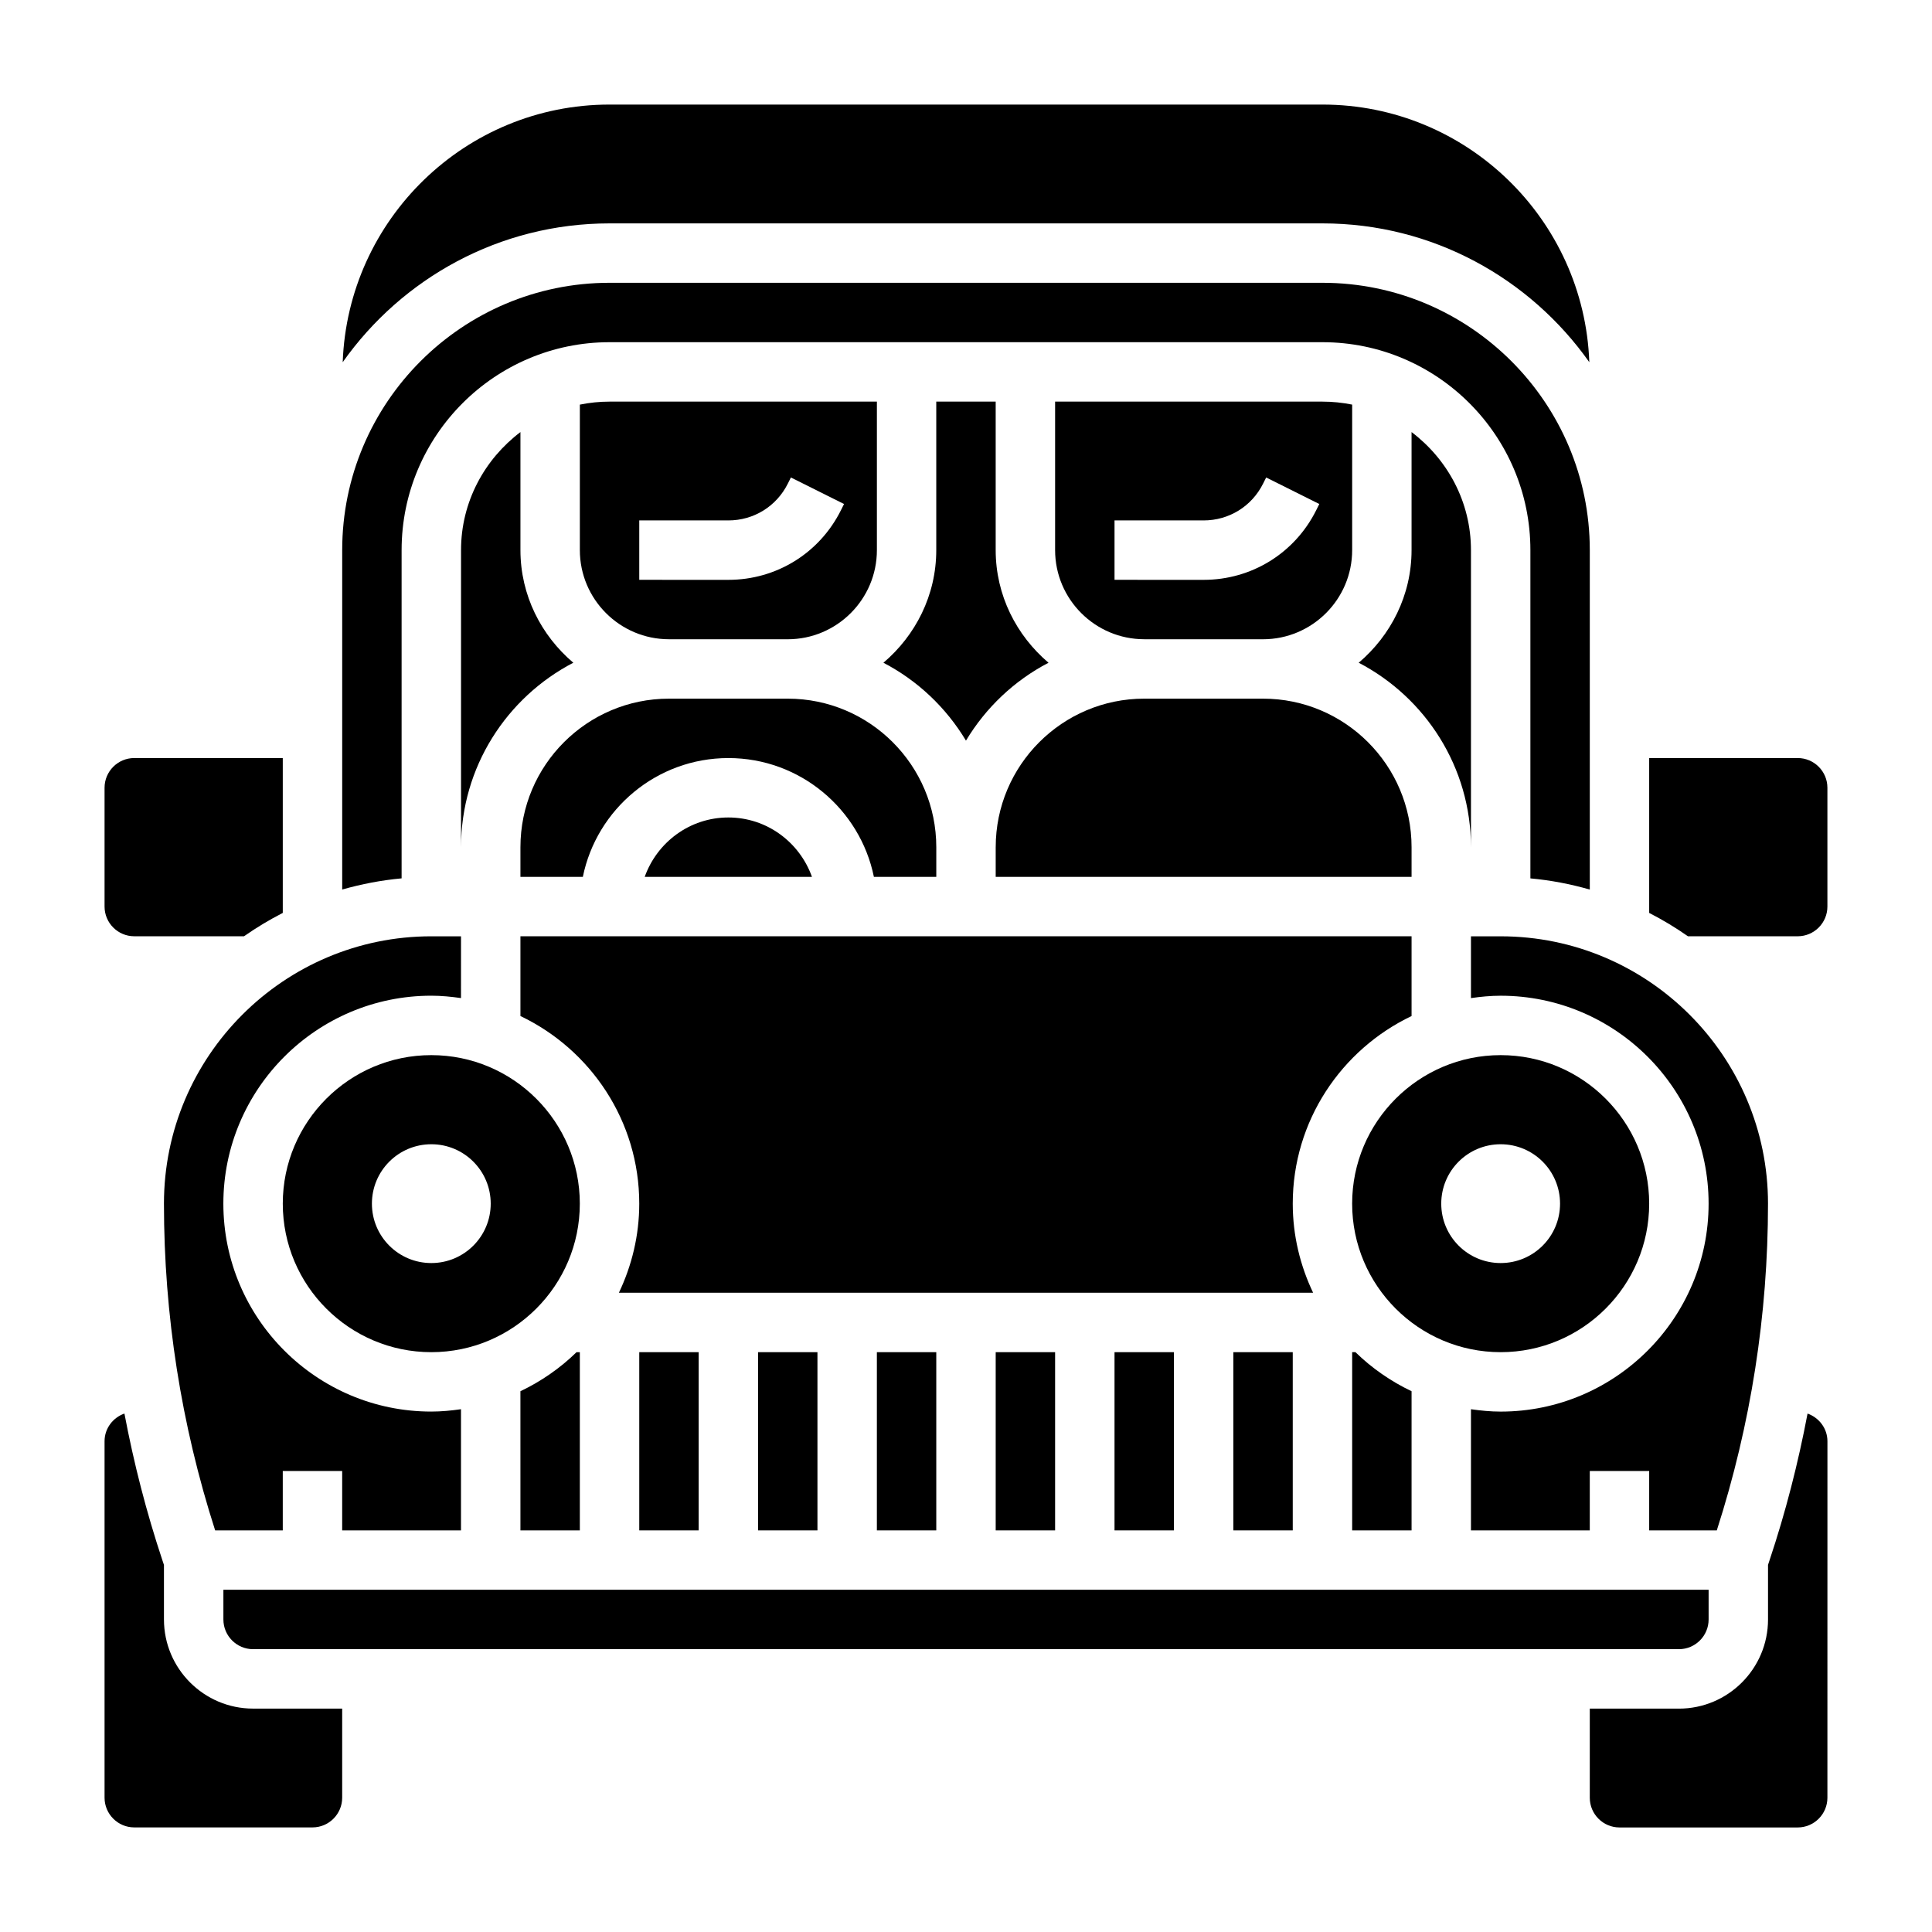
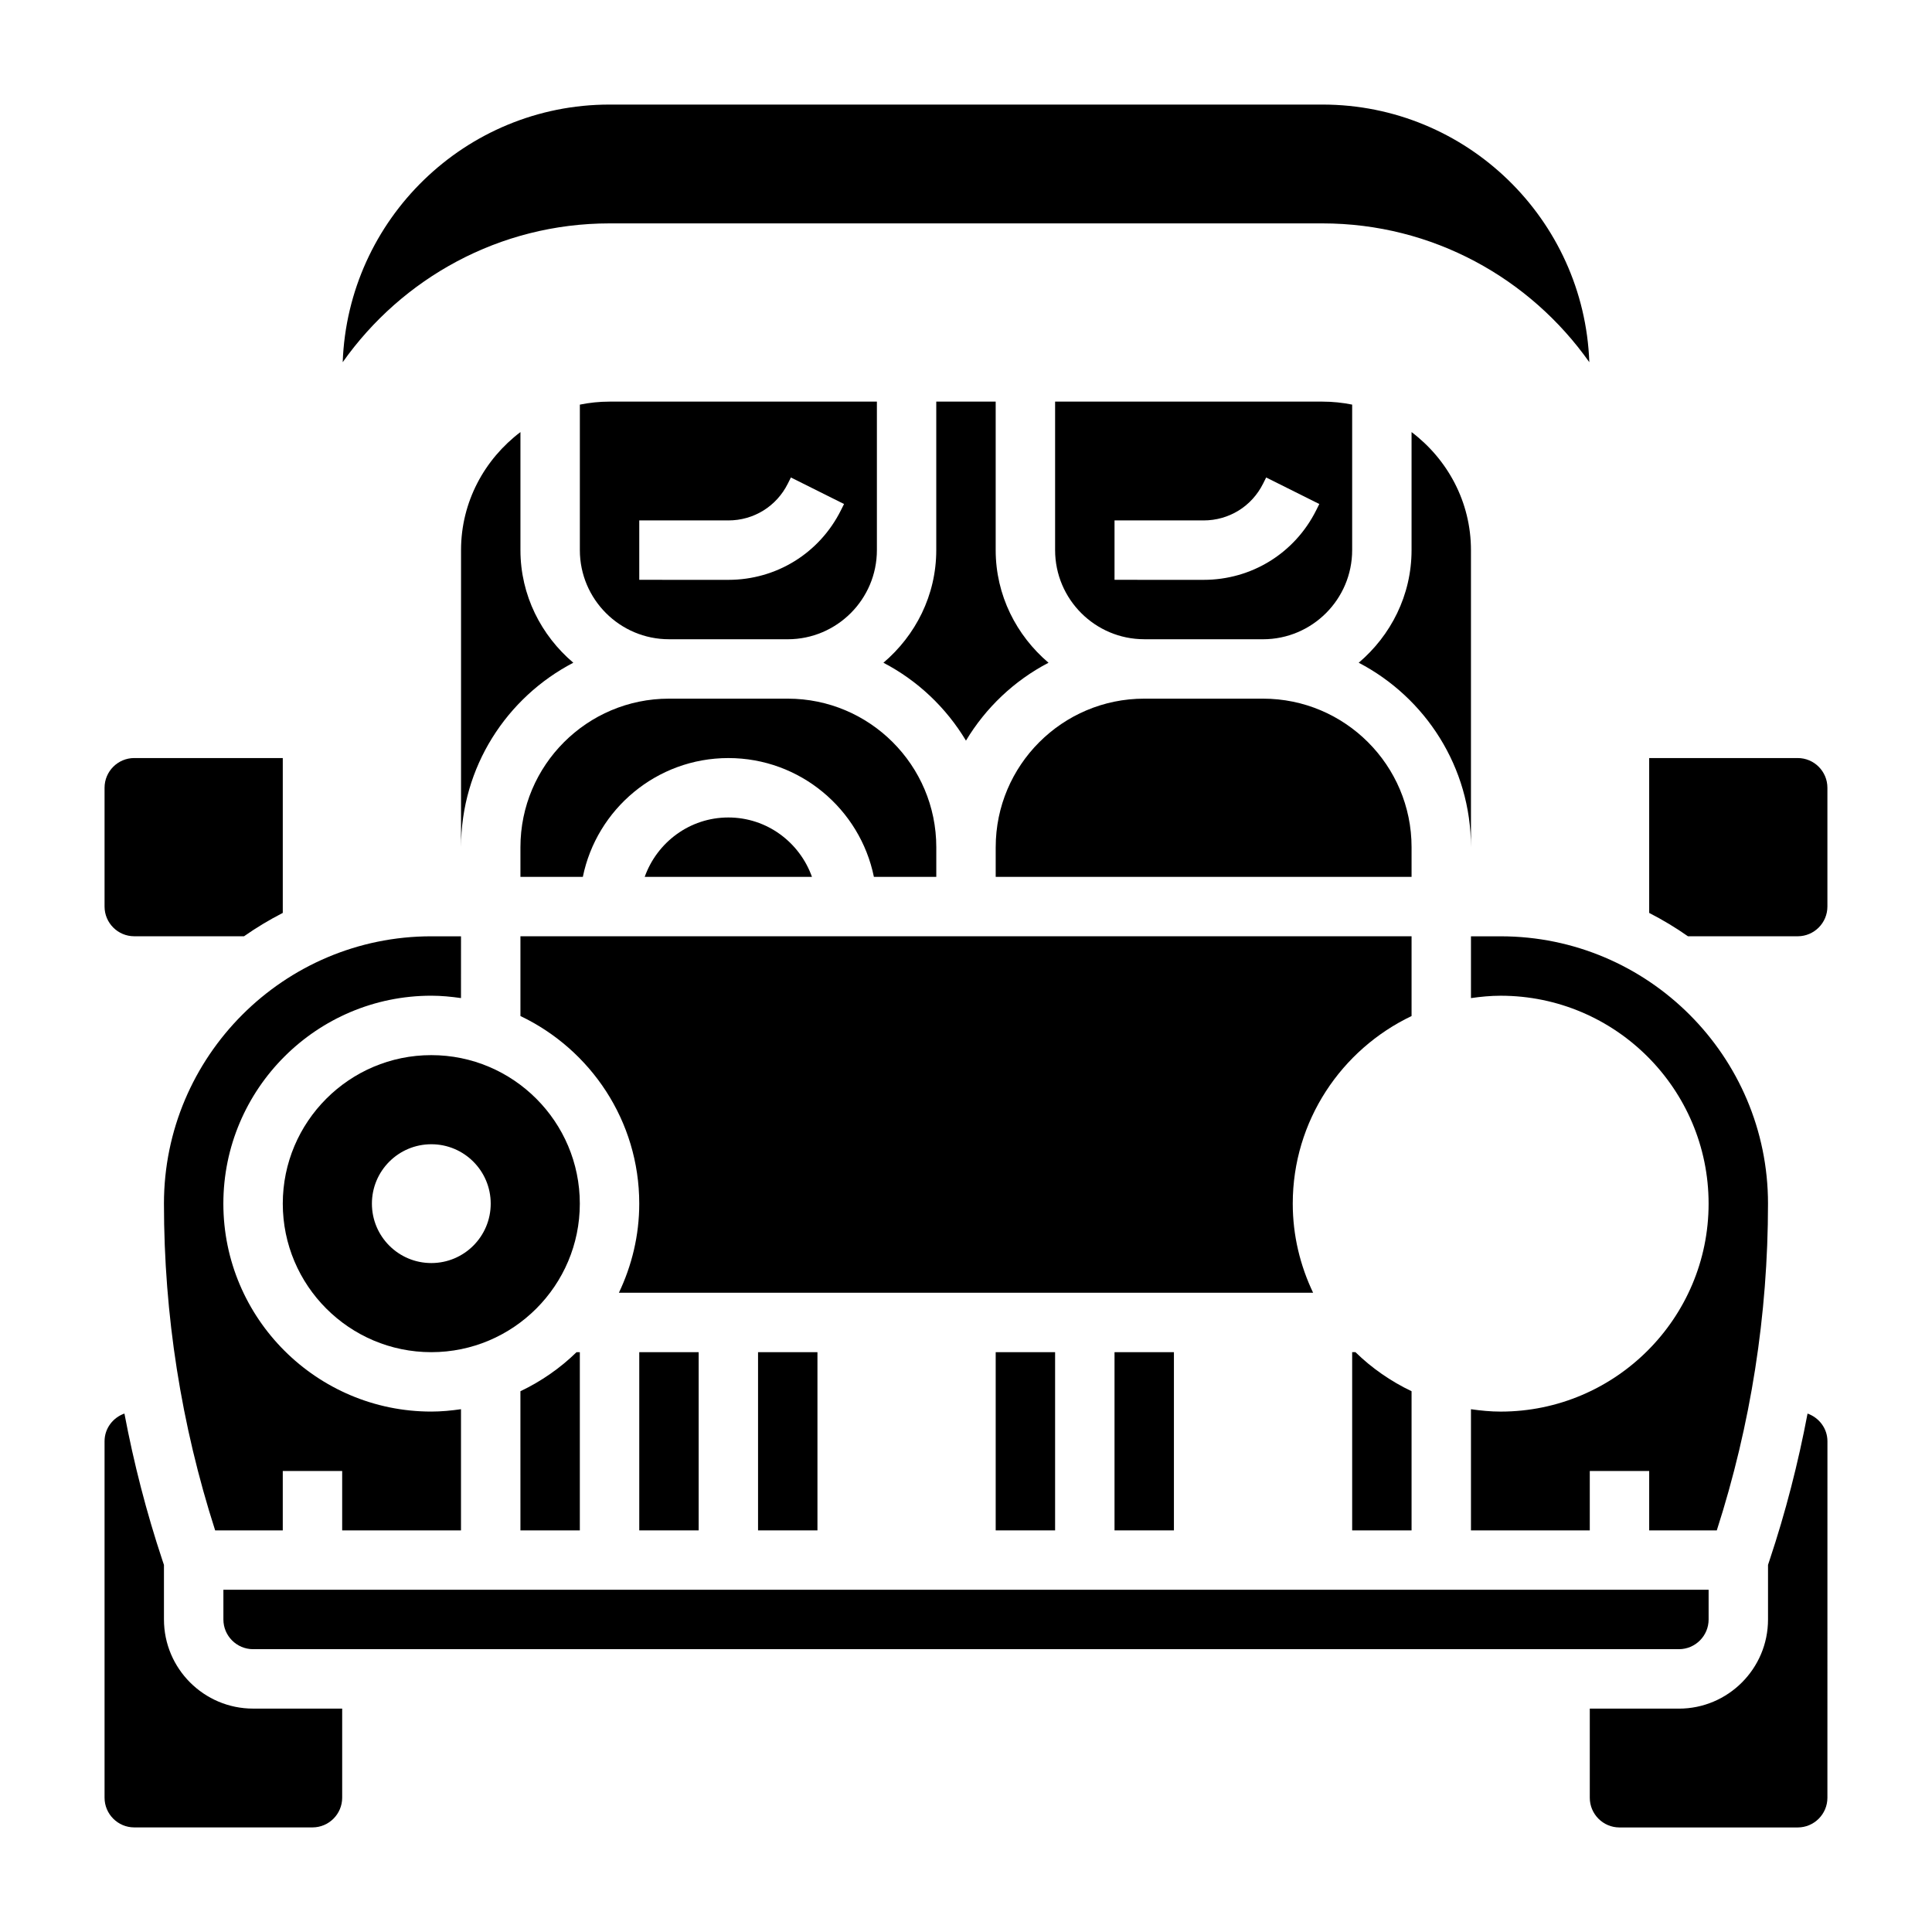
<svg xmlns="http://www.w3.org/2000/svg" fill="#000000" width="800px" height="800px" version="1.1" viewBox="144 144 512 512">
  <g>
-     <path d="m470.85 502.34h15.742v47.23h-15.742z" />
    <path d="m518.08 413.26v-21.137h-236.16v21.137c18.586 8.863 31.488 27.789 31.488 49.711 0 8.461-1.977 16.445-5.391 23.617h183.97c-3.418-7.172-5.394-15.152-5.394-23.613 0-21.926 12.902-40.852 31.488-49.715z" />
    <path d="m533.82 368.51v-78.723c0-12.809-6.242-24.098-15.742-31.285v31.277c0 11.996-5.512 22.633-14.004 29.852 17.645 9.195 29.746 27.641 29.746 48.879z" />
    <path d="m407.87 502.34h15.742v47.23h-15.742z" />
    <path d="m439.36 502.34h15.742v47.23h-15.742z" />
-     <path d="m376.38 502.34h15.742v47.23h-15.742z" />
    <path d="m407.87 368.51v7.871h110.21v-7.871c0-21.703-17.656-39.359-39.359-39.359h-31.488c-21.703-0.004-39.359 17.656-39.359 39.359z" />
    <path d="m305.54 203.2h188.93c29.207 0 55.027 14.57 70.715 36.785-1.371-37.863-32.516-68.273-70.719-68.273h-188.93c-38.203 0-69.344 30.41-70.715 68.273 15.688-22.215 41.508-36.785 70.715-36.785z" />
-     <path d="m250.43 289.79c0-30.387 24.727-55.105 55.105-55.105h188.93c30.379 0 55.105 24.719 55.105 55.105v86.992c5.406 0.488 10.668 1.512 15.742 2.961v-89.953c0-39.062-31.781-70.848-70.848-70.848h-188.93c-39.07 0-70.848 31.789-70.848 70.848v89.945c5.078-1.441 10.328-2.465 15.742-2.961z" />
    <path d="m266.18 289.79v78.719c0-21.238 12.098-39.684 29.75-48.879-8.496-7.215-14.008-17.852-14.008-29.848v-31.277c-9.5 7.191-15.742 18.477-15.742 31.285z" />
    <path d="m478.72 313.41c13.02-0.008 23.617-10.605 23.617-23.625v-38.559c-2.543-0.516-5.18-0.793-7.875-0.793h-70.848v39.352c0 13.02 10.598 23.617 23.617 23.617v0.008zm-39.359-15.75v-15.742h23.617c6.715 0 12.746-3.731 15.742-9.73l0.828-1.652 14.082 7.031-0.828 1.66c-5.684 11.375-17.113 18.438-29.828 18.438z" />
-     <path d="m344.89 502.34h15.742v47.23h-15.742z" />
+     <path d="m344.89 502.34h15.742v47.23h-15.742" />
    <path d="m392.12 250.43v39.352c0 11.996-5.512 22.633-14.004 29.852 9.07 4.723 16.633 11.902 21.875 20.641 5.242-8.738 12.809-15.918 21.875-20.641-8.488-7.219-14-17.855-14-29.852v-39.352z" />
    <path d="m352.77 313.41c13.02-0.008 23.617-10.605 23.617-23.625v-39.352h-70.848c-2.691 0-5.328 0.277-7.871 0.797v38.559c0 13.02 10.598 23.617 23.617 23.617l-0.004 0.004zm-39.359-15.75v-15.742h23.617c6.715 0 12.746-3.731 15.742-9.73l0.828-1.652 14.082 7.031-0.828 1.66c-5.684 11.375-17.113 18.438-29.828 18.438z" />
    <path d="m281.92 368.51v7.871h16.539c3.66-17.941 19.555-31.488 38.566-31.488 19.012 0 34.906 13.547 38.566 31.488h16.535v-7.871c0-21.703-17.656-39.359-39.359-39.359h-31.488c-21.703-0.004-39.359 17.656-39.359 39.359z" />
    <path d="m179.58 392.12h29.086c3.269-2.289 6.699-4.352 10.273-6.188v-41.043h-39.359c-4.344 0-7.871 3.535-7.871 7.871v31.488c0 4.34 3.527 7.871 7.871 7.871z" />
    <path d="m211.07 581.05h377.86c4.344 0 7.871-3.535 7.871-7.871v-7.871h-393.6v7.871c0 4.336 3.523 7.871 7.871 7.871z" />
    <path d="m187.45 462.98c0 29.457 4.566 58.574 13.57 86.594l17.918-0.004v-15.742h15.742v15.742h31.488v-32.117c-2.578 0.371-5.191 0.629-7.871 0.629-30.379 0-55.105-24.719-55.105-55.105 0-30.387 24.727-55.105 55.105-55.105 2.676 0 5.289 0.262 7.871 0.629l0.004-16.371h-7.871c-39.07 0-70.852 31.789-70.852 70.852z" />
    <path d="m612.54 462.98c0-39.062-31.781-70.848-70.848-70.848h-7.871v16.375c2.582-0.371 5.195-0.629 7.871-0.629 30.379 0 55.105 24.719 55.105 55.105s-24.727 55.105-55.105 55.105c-2.676 0-5.289-0.262-7.871-0.629v32.109h31.488v-15.742h15.742v15.742h17.918c9.012-28.023 13.57-57.133 13.57-86.59z" />
    <path d="m623.02 518.61c-2.488 13.137-5.816 26.137-10.078 38.895l-0.398 1.207v14.477c0 13.02-10.598 23.617-23.617 23.617h-23.617v23.617c0 4.336 3.527 7.871 7.871 7.871h47.23c4.344 0 7.871-3.535 7.871-7.871l0.008-94.469c0-3.414-2.223-6.258-5.269-7.344z" />
    <path d="m187.45 573.18v-14.461l-0.41-1.219c-4.25-12.762-7.582-25.75-10.066-38.895-3.047 1.082-5.266 3.926-5.266 7.34v94.465c0 4.336 3.527 7.871 7.871 7.871h47.23c4.344 0 7.871-3.535 7.871-7.871v-23.617l-23.613 0.004c-13.02 0-23.617-10.598-23.617-23.617z" />
    <path d="m620.41 344.89h-39.359v41.043c3.574 1.836 7.008 3.891 10.273 6.188h29.086c4.344 0 7.871-3.535 7.871-7.871v-31.488c0.004-4.336-3.523-7.871-7.871-7.871z" />
    <path d="m281.92 549.57h15.742v-47.23h-0.875c-4.32 4.227-9.352 7.715-14.871 10.352z" />
    <path d="m337.02 360.64c-10.25 0-18.91 6.606-22.168 15.742h44.328c-3.254-9.137-11.91-15.742-22.16-15.742z" />
    <path d="m313.41 502.34h15.742v47.23h-15.742z" />
-     <path d="m581.05 462.98c0-21.703-17.656-39.359-39.359-39.359-21.703 0-39.359 17.656-39.359 39.359 0 21.703 17.656 39.359 39.359 39.359 21.703 0 39.359-17.656 39.359-39.359zm-55.105 0c0-8.699 7.047-15.742 15.742-15.742 8.699 0 15.742 7.047 15.742 15.742 0 8.699-7.047 15.742-15.742 15.742-8.695 0-15.742-7.047-15.742-15.742z" />
    <path d="m518.08 512.69c-5.519-2.637-10.547-6.125-14.871-10.352h-0.871v47.23h15.742z" />
    <path d="m218.94 462.98c0 21.703 17.656 39.359 39.359 39.359s39.359-17.656 39.359-39.359c0-21.703-17.656-39.359-39.359-39.359-21.703-0.004-39.359 17.656-39.359 39.359zm55.105 0c0 8.699-7.047 15.742-15.742 15.742-8.699 0-15.742-7.047-15.742-15.742 0-8.699 7.047-15.742 15.742-15.742 8.695-0.004 15.742 7.043 15.742 15.742z" />
  </g>
</svg>